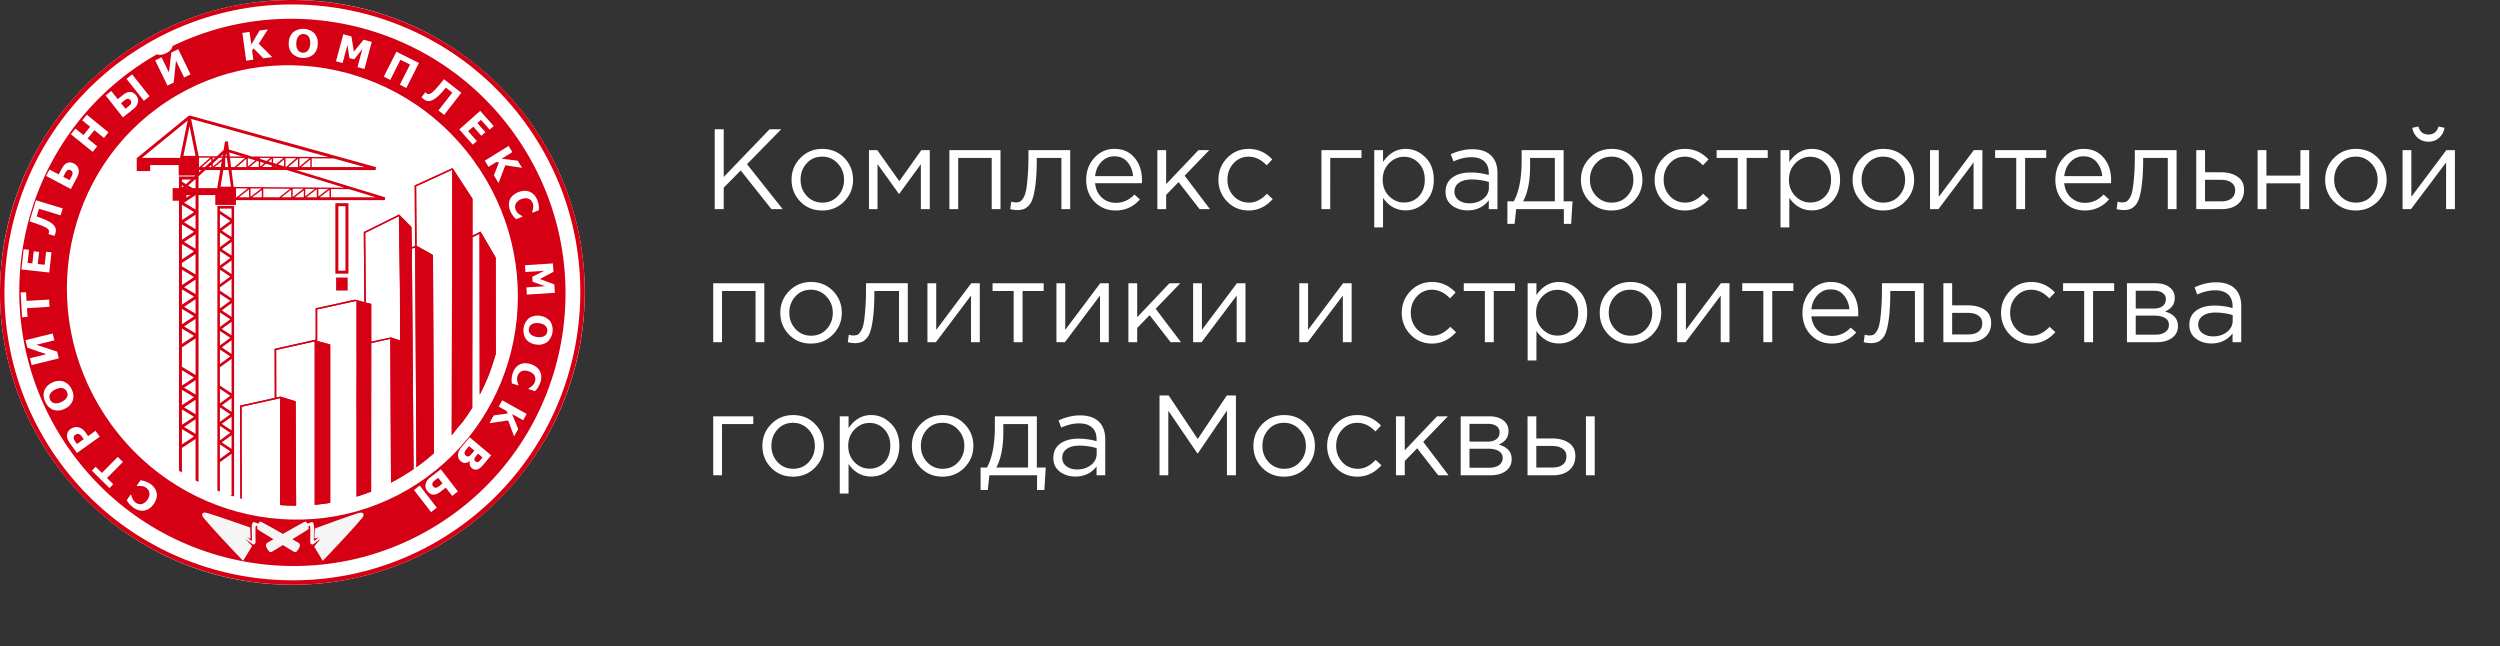
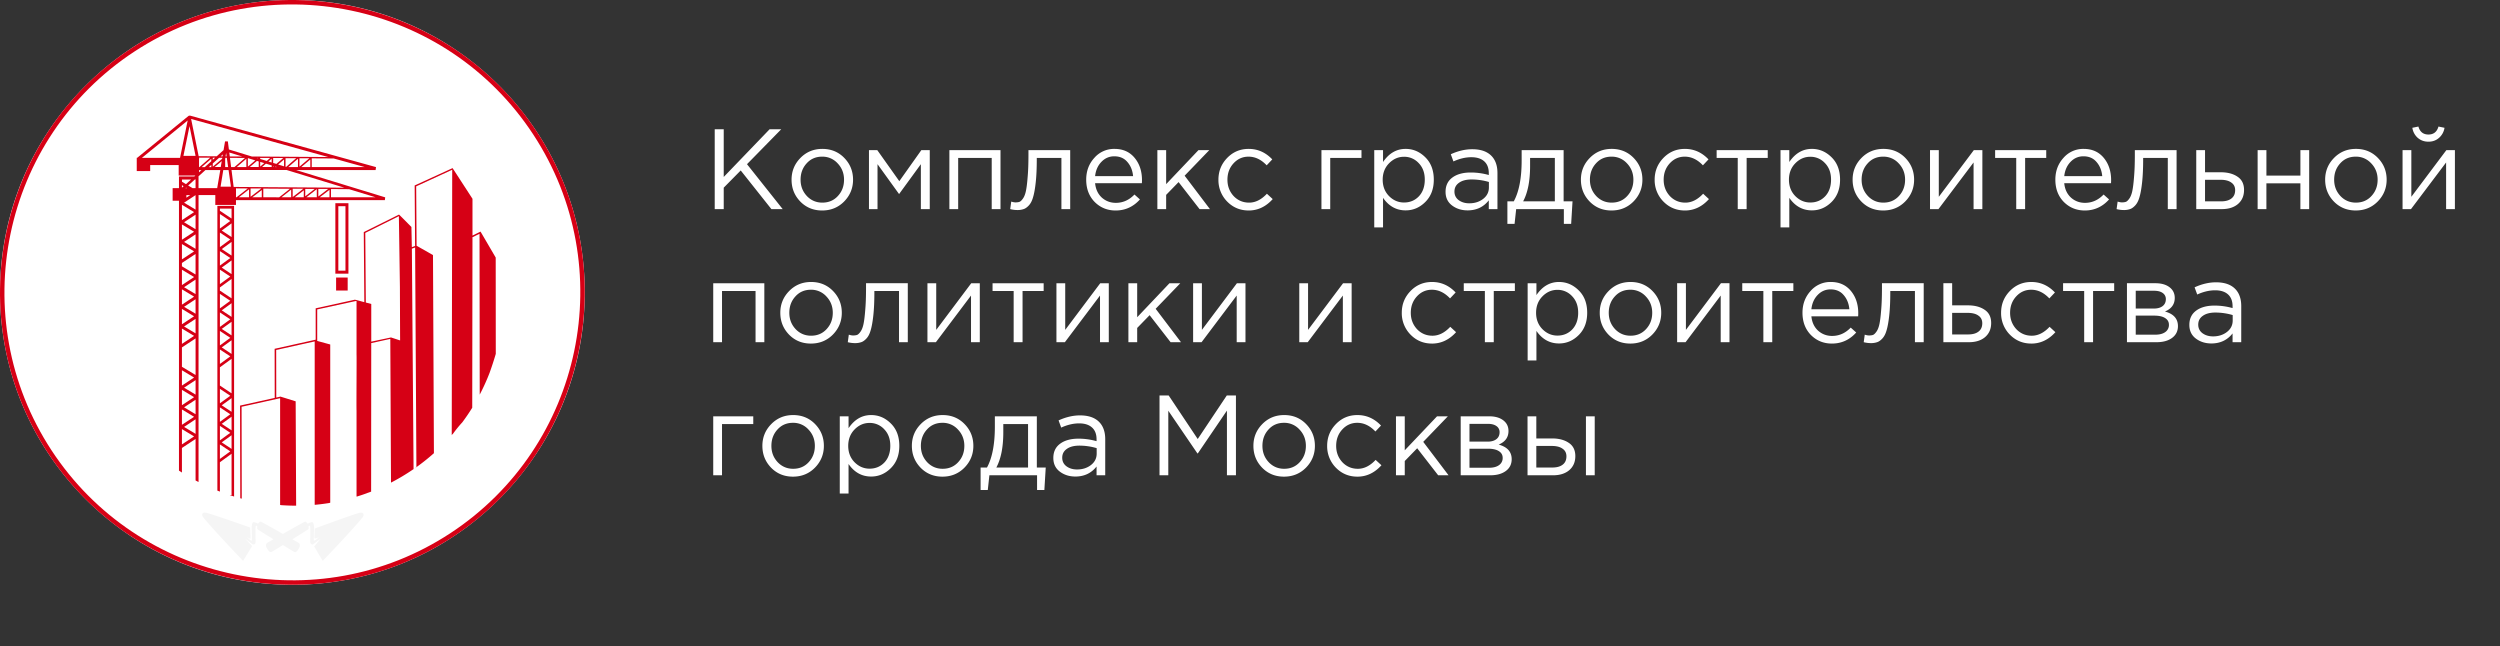
<svg xmlns="http://www.w3.org/2000/svg" width="263" height="68" fill="none">
  <rect width="100%" height="100%" fill="#333333" stroke="none" />
  <path d="M75.188 22v-8.4h.948v5.016L80.96 13.6h1.224l-3.6 3.672L82.34 22h-1.188l-3.228-4.068-1.788 1.812V22h-.948zm13.617-.804c-.624.632-1.396.948-2.316.948-.92 0-1.688-.316-2.304-.948-.608-.632-.912-1.396-.912-2.292 0-.888.308-1.648.924-2.28.624-.64 1.396-.96 2.316-.96.92 0 1.688.316 2.304.948.616.632.924 1.396.924 2.292 0 .888-.312 1.652-.936 2.292zm-2.292.12c.664 0 1.208-.232 1.632-.696.432-.464.648-1.036.648-1.716 0-.672-.224-1.244-.672-1.716a2.142 2.142 0 00-1.632-.708c-.664 0-1.208.236-1.632.708-.424.464-.636 1.036-.636 1.716 0 .672.22 1.244.66 1.716.44.464.984.696 1.632.696zm4.902.684v-6.204h.876l2.316 3.264 2.316-3.264h.888V22h-.936v-4.728l-2.292 3.144-2.268-3.144V22h-.9zm8.46 0v-6.204h5.377V22h-.924v-5.388H100.8V22h-.924zm7.142.096c-.24 0-.488-.032-.744-.096l.108-.792c.184.056.332.084.444.084.176 0 .32-.02.432-.06.112-.048.232-.164.36-.348.136-.192.24-.46.312-.804.072-.344.132-.832.18-1.464.056-.632.084-1.4.084-2.304v-.516h4.392V22h-.924v-5.388h-2.592v.144c0 .944-.036 1.748-.108 2.412-.072.664-.164 1.184-.276 1.56-.104.376-.252.668-.444.876-.192.208-.38.34-.564.396a1.95 1.95 0 01-.66.096zm10.348.048c-.872 0-1.608-.3-2.208-.9-.592-.608-.888-1.388-.888-2.34 0-.904.284-1.668.852-2.292a2.738 2.738 0 012.124-.948c.888 0 1.592.312 2.112.936.52.624.78 1.408.78 2.352 0 .12-.004.228-.012.324h-4.92c.064.632.3 1.136.708 1.512.416.368.908.552 1.476.552.744 0 1.396-.292 1.956-.876l.576.516c-.696.776-1.548 1.164-2.556 1.164zm-2.16-3.612h3.996c-.056-.6-.256-1.096-.6-1.488-.336-.4-.796-.6-1.38-.6-.528 0-.98.196-1.356.588-.376.392-.596.892-.66 1.5zm6.55 3.468v-6.204h.924v3.576l3.396-3.576h1.14l-2.592 2.688L127.287 22h-1.092l-2.208-2.844-1.308 1.344V22h-.924zm9.604.144c-.896 0-1.652-.316-2.268-.948a3.212 3.212 0 01-.912-2.292c0-.888.304-1.648.912-2.28.616-.64 1.372-.96 2.268-.96.96 0 1.788.368 2.484 1.104l-.588.624c-.576-.608-1.212-.912-1.908-.912-.624 0-1.152.236-1.584.708-.424.464-.636 1.036-.636 1.716 0 .672.216 1.244.648 1.716.44.464.984.696 1.632.696.664 0 1.288-.312 1.872-.936l.612.564c-.72.8-1.564 1.2-2.532 1.2zm7.657-.144v-6.204h4.212v.816h-3.288V22h-.924zm5.555 1.92v-8.124h.924v1.248c.624-.92 1.416-1.38 2.376-1.38.792 0 1.484.296 2.076.888.592.584.888 1.368.888 2.352 0 .968-.296 1.748-.888 2.34-.592.592-1.284.888-2.076.888-.976 0-1.768-.44-2.376-1.32v3.108h-.924zm3.132-2.616c.624 0 1.144-.216 1.56-.648.416-.44.624-1.028.624-1.764 0-.712-.212-1.288-.636-1.728a2.051 2.051 0 00-1.548-.672c-.6 0-1.124.228-1.572.684-.448.456-.672 1.032-.672 1.728s.224 1.272.672 1.728c.448.448.972.672 1.572.672zm6.685.828c-.632 0-1.176-.172-1.632-.516-.456-.344-.684-.824-.684-1.44 0-.648.24-1.148.72-1.5.48-.352 1.124-.528 1.932-.528.64 0 1.272.088 1.896.264v-.192c0-.544-.16-.96-.48-1.248-.32-.288-.772-.432-1.356-.432-.608 0-1.236.148-1.884.444l-.276-.756c.768-.352 1.52-.528 2.256-.528.88 0 1.548.228 2.004.684.432.432.648 1.04.648 1.824V22h-.912v-.924c-.552.704-1.296 1.056-2.232 1.056zm.18-.744c.576 0 1.064-.156 1.464-.468.4-.312.6-.712.6-1.2v-.576a6.492 6.492 0 00-1.812-.264c-.568 0-1.012.116-1.332.348-.32.224-.48.532-.48.924 0 .376.148.676.444.9.304.224.676.336 1.116.336zm4.009 2.16v-2.364h.672c.552-1.016.828-2.452.828-4.308v-1.08h4.416v5.388h.936l-.144 2.364h-.768V22h-5.016l-.168 1.548h-.756zm1.656-2.364h3.336v-4.572h-2.604v.864c0 1.56-.244 2.796-.732 3.708zm11.611.012c-.624.632-1.396.948-2.316.948-.92 0-1.688-.316-2.304-.948-.608-.632-.912-1.396-.912-2.292 0-.888.308-1.648.924-2.28.624-.64 1.396-.96 2.316-.96.92 0 1.688.316 2.304.948.616.632.924 1.396.924 2.292 0 .888-.312 1.652-.936 2.292zm-2.292.12c.664 0 1.208-.232 1.632-.696.432-.464.648-1.036.648-1.716 0-.672-.224-1.244-.672-1.716a2.142 2.142 0 00-1.632-.708c-.664 0-1.208.236-1.632.708-.424.464-.636 1.036-.636 1.716 0 .672.22 1.244.66 1.716.44.464.984.696 1.632.696zm7.698.828c-.896 0-1.652-.316-2.268-.948a3.212 3.212 0 01-.912-2.292c0-.888.304-1.648.912-2.28.616-.64 1.372-.96 2.268-.96.96 0 1.788.368 2.484 1.104l-.588.624c-.576-.608-1.212-.912-1.908-.912-.624 0-1.152.236-1.584.708-.424.464-.636 1.036-.636 1.716 0 .672.216 1.244.648 1.716.44.464.984.696 1.632.696.664 0 1.288-.312 1.872-.936l.612.564c-.72.8-1.564 1.2-2.532 1.2zm5.559-.144v-5.388h-2.22v-.816h5.376v.816h-2.22V22h-.936zm4.5 1.92v-8.124h.924v1.248c.624-.92 1.416-1.38 2.376-1.38.792 0 1.484.296 2.076.888.592.584.888 1.368.888 2.352 0 .968-.296 1.748-.888 2.34-.592.592-1.284.888-2.076.888-.976 0-1.768-.44-2.376-1.32v3.108h-.924zm3.132-2.616c.624 0 1.144-.216 1.56-.648.416-.44.624-1.028.624-1.764 0-.712-.212-1.288-.636-1.728a2.051 2.051 0 00-1.548-.672c-.6 0-1.124.228-1.572.684-.448.456-.672 1.032-.672 1.728s.224 1.272.672 1.728c.448.448.972.672 1.572.672zm9.985-.108c-.624.632-1.396.948-2.316.948-.92 0-1.688-.316-2.304-.948-.608-.632-.912-1.396-.912-2.292 0-.888.308-1.648.924-2.28.624-.64 1.396-.96 2.316-.96.92 0 1.688.316 2.304.948.616.632.924 1.396.924 2.292 0 .888-.312 1.652-.936 2.292zm-2.292.12c.664 0 1.208-.232 1.632-.696.432-.464.648-1.036.648-1.716 0-.672-.224-1.244-.672-1.716a2.142 2.142 0 00-1.632-.708c-.664 0-1.208.236-1.632.708-.424.464-.636 1.036-.636 1.716 0 .672.22 1.244.66 1.716.44.464.984.696 1.632.696zm4.902.684v-6.204h.924v4.908l3.684-4.908h.9V22h-.924v-4.908L203.924 22h-.888zm9.07 0v-5.388h-2.22v-.816h5.376v.816h-2.22V22h-.936zm7.212.144c-.872 0-1.608-.3-2.208-.9-.592-.608-.888-1.388-.888-2.34 0-.904.284-1.668.852-2.292a2.738 2.738 0 012.124-.948c.888 0 1.592.312 2.112.936.52.624.78 1.408.78 2.352 0 .12-.004.228-.012.324h-4.92c.064.632.3 1.136.708 1.512.416.368.908.552 1.476.552.744 0 1.396-.292 1.956-.876l.576.516c-.696.776-1.548 1.164-2.556 1.164zm-2.16-3.612h3.996c-.056-.6-.256-1.096-.6-1.488-.336-.4-.796-.6-1.38-.6-.528 0-.98.196-1.356.588-.376.392-.596.892-.66 1.5zm6.25 3.564c-.24 0-.488-.032-.744-.096l.108-.792c.184.056.332.084.444.084.176 0 .32-.02.432-.06.112-.048.232-.164.36-.348.136-.192.24-.46.312-.804.072-.344.132-.832.18-1.464.056-.632.084-1.4.084-2.304v-.516h4.392V22h-.924v-5.388h-2.592v.144c0 .944-.036 1.748-.108 2.412-.072.664-.164 1.184-.276 1.56-.104.376-.252.668-.444.876-.192.208-.38.34-.564.396a1.95 1.95 0 01-.66.096zm7.636-.096v-6.204h.924v2.328h1.656c.72 0 1.308.156 1.764.468.456.304.684.768.684 1.392 0 .616-.212 1.108-.636 1.476-.424.36-.992.54-1.704.54h-2.688zm.924-.816h1.68c.472 0 .836-.1 1.092-.3.264-.2.396-.492.396-.876 0-.352-.136-.62-.408-.804-.264-.192-.636-.288-1.116-.288h-1.644v2.268zm5.533.816v-6.204h.924v2.676h3.576v-2.676h.924V22h-.924v-2.712h-3.576V22h-.924zm12.636-.804c-.624.632-1.396.948-2.316.948-.92 0-1.688-.316-2.304-.948-.608-.632-.912-1.396-.912-2.292 0-.888.308-1.648.924-2.28.624-.64 1.396-.96 2.316-.96.92 0 1.688.316 2.304.948.616.632.924 1.396.924 2.292 0 .888-.312 1.652-.936 2.292zm-2.292.12c.664 0 1.208-.232 1.632-.696.432-.464.648-1.036.648-1.716 0-.672-.224-1.244-.672-1.716a2.142 2.142 0 00-1.632-.708c-.664 0-1.208.236-1.632.708-.424.464-.636 1.036-.636 1.716 0 .672.22 1.244.66 1.716.44.464.984.696 1.632.696zm4.902.684v-6.204h.924v4.908l3.684-4.908h.9V22h-.924v-4.908L253.635 22h-.888zm3.84-7.5c-.304.272-.676.408-1.116.408-.44 0-.816-.136-1.128-.408a1.758 1.758 0 01-.564-1.056l.636-.132c.16.56.512.84 1.056.84s.896-.28 1.056-.84l.636.132a1.732 1.732 0 01-.576 1.056zM75.032 36v-6.204h5.376V36h-.924v-5.388h-3.528V36h-.924zm12.59-.804c-.625.632-1.397.948-2.317.948-.92 0-1.688-.316-2.304-.948-.608-.632-.912-1.396-.912-2.292 0-.888.308-1.648.924-2.28.624-.64 1.396-.96 2.316-.96.92 0 1.688.316 2.304.948.616.632.924 1.396.924 2.292 0 .888-.312 1.652-.936 2.292zm-2.293.12c.664 0 1.208-.232 1.632-.696.432-.464.648-1.036.648-1.716 0-.672-.224-1.244-.672-1.716a2.142 2.142 0 00-1.632-.708c-.664 0-1.208.236-1.632.708-.424.464-.636 1.036-.636 1.716 0 .672.22 1.244.66 1.716.44.464.984.696 1.632.696zm4.602.78c-.24 0-.488-.032-.744-.096l.108-.792c.184.056.332.084.444.084.176 0 .32-.02.432-.06.112-.048.232-.164.36-.348.136-.192.24-.46.312-.804.072-.344.132-.832.18-1.464.056-.632.084-1.4.084-2.304v-.516H95.5V36h-.924v-5.388h-2.592v.144c0 .944-.036 1.748-.108 2.412-.072.664-.164 1.184-.276 1.56-.104.376-.252.668-.444.876-.192.208-.38.34-.564.396a1.95 1.95 0 01-.66.096zM97.567 36v-6.204h.924v4.908l3.684-4.908h.9V36h-.924v-4.908L98.455 36h-.888zm9.07 0v-5.388h-2.22v-.816h5.376v.816h-2.22V36h-.936zm4.5 0v-6.204h.924v4.908l3.684-4.908h.9V36h-.924v-4.908L112.025 36h-.888zm7.571 0v-6.204h.924v3.576l3.396-3.576h1.14l-2.592 2.688L124.24 36h-1.092l-2.208-2.844-1.308 1.344V36h-.924zm6.808 0v-6.204h.924v4.908l3.684-4.908h.9V36h-.924v-4.908L126.404 36h-.888zm11.168 0v-6.204h.924v4.908l3.684-4.908h.9V36h-.924v-4.908L137.572 36h-.888zm13.964.144c-.896 0-1.652-.316-2.268-.948a3.212 3.212 0 01-.912-2.292c0-.888.304-1.648.912-2.28.616-.64 1.372-.96 2.268-.96.96 0 1.788.368 2.484 1.104l-.588.624c-.576-.608-1.212-.912-1.908-.912-.624 0-1.152.236-1.584.708-.424.464-.636 1.036-.636 1.716 0 .672.216 1.244.648 1.716.44.464.984.696 1.632.696.664 0 1.288-.312 1.872-.936l.612.564c-.72.8-1.564 1.2-2.532 1.2zm5.56-.144v-5.388h-2.22v-.816h5.376v.816h-2.22V36h-.936zm4.5 1.92v-8.124h.924v1.248c.624-.92 1.416-1.38 2.376-1.38.792 0 1.484.296 2.076.888.592.584.888 1.368.888 2.352 0 .968-.296 1.748-.888 2.34-.592.592-1.284.888-2.076.888-.976 0-1.768-.44-2.376-1.32v3.108h-.924zm3.132-2.616c.624 0 1.144-.216 1.56-.648.416-.44.624-1.028.624-1.764 0-.712-.212-1.288-.636-1.728a2.051 2.051 0 00-1.548-.672c-.6 0-1.124.228-1.572.684-.448.456-.672 1.032-.672 1.728s.224 1.272.672 1.728c.448.448.972.672 1.572.672zm9.985-.108c-.624.632-1.396.948-2.316.948-.92 0-1.688-.316-2.304-.948-.608-.632-.912-1.396-.912-2.292 0-.888.308-1.648.924-2.28.624-.64 1.396-.96 2.316-.96.92 0 1.688.316 2.304.948.616.632.924 1.396.924 2.292 0 .888-.312 1.652-.936 2.292zm-2.292.12c.664 0 1.208-.232 1.632-.696.432-.464.648-1.036.648-1.716 0-.672-.224-1.244-.672-1.716a2.142 2.142 0 00-1.632-.708c-.664 0-1.208.236-1.632.708-.424.464-.636 1.036-.636 1.716 0 .672.22 1.244.66 1.716.44.464.984.696 1.632.696zm4.901.684v-6.204h.924v4.908l3.684-4.908h.9V36h-.924v-4.908L177.322 36h-.888zm9.071 0v-5.388h-2.22v-.816h5.376v.816h-2.22V36h-.936zm7.212.144c-.872 0-1.608-.3-2.208-.9-.592-.608-.888-1.388-.888-2.34 0-.904.284-1.668.852-2.292a2.738 2.738 0 012.124-.948c.888 0 1.592.312 2.112.936.52.624.78 1.408.78 2.352 0 .12-.004.228-.012.324h-4.92c.064.632.3 1.136.708 1.512.416.368.908.552 1.476.552.744 0 1.396-.292 1.956-.876l.576.516c-.696.776-1.548 1.164-2.556 1.164zm-2.16-3.612h3.996c-.056-.6-.256-1.096-.6-1.488-.336-.4-.796-.6-1.38-.6-.528 0-.98.196-1.356.588-.376.392-.596.892-.66 1.5zm6.249 3.564c-.24 0-.488-.032-.744-.096l.108-.792c.184.056.332.084.444.084.176 0 .32-.02.432-.06.112-.048.232-.164.36-.348.136-.192.24-.46.312-.804.072-.344.132-.832.18-1.464.056-.632.084-1.4.084-2.304v-.516h4.392V36h-.924v-5.388h-2.592v.144c0 .944-.036 1.748-.108 2.412-.072.664-.164 1.184-.276 1.56-.104.376-.252.668-.444.876-.192.208-.38.34-.564.396a1.95 1.95 0 01-.66.096zm7.636-.096v-6.204h.924v2.328h1.656c.72 0 1.308.156 1.764.468.456.304.684.768.684 1.392 0 .616-.212 1.108-.636 1.476-.424.36-.992.54-1.704.54h-2.688zm.924-.816h1.68c.472 0 .836-.1 1.092-.3.264-.2.396-.492.396-.876 0-.352-.136-.62-.408-.804-.264-.192-.636-.288-1.116-.288h-1.644v2.268zm8.329.96c-.896 0-1.652-.316-2.268-.948a3.212 3.212 0 01-.912-2.292c0-.888.304-1.648.912-2.28.616-.64 1.372-.96 2.268-.96.96 0 1.788.368 2.484 1.104l-.588.624c-.576-.608-1.212-.912-1.908-.912-.624 0-1.152.236-1.584.708-.424.464-.636 1.036-.636 1.716 0 .672.216 1.244.648 1.716.44.464.984.696 1.632.696.664 0 1.288-.312 1.872-.936l.612.564c-.72.8-1.564 1.2-2.532 1.2zm5.56-.144v-5.388h-2.22v-.816h5.376v.816h-2.22V36h-.936zm4.5 0v-6.204h3c.616 0 1.108.14 1.476.42.368.28.552.656.552 1.128 0 .664-.344 1.14-1.032 1.428.912.248 1.368.76 1.368 1.536 0 .52-.204.932-.612 1.236-.408.304-.956.456-1.644.456h-3.108zm.924-.792h2.064c.44 0 .788-.092 1.044-.276a.893.893 0 00.384-.768c0-.304-.136-.54-.408-.708-.264-.168-.644-.252-1.14-.252h-1.944v2.004zm0-2.748h1.908c.384 0 .688-.084.912-.252.232-.176.348-.424.348-.744a.753.753 0 00-.324-.636c-.216-.16-.52-.24-.912-.24h-1.932v1.872zm7.955 3.672c-.632 0-1.176-.172-1.632-.516-.456-.344-.684-.824-.684-1.44 0-.648.24-1.148.72-1.5.48-.352 1.124-.528 1.932-.528.64 0 1.272.088 1.896.264v-.192c0-.544-.16-.96-.48-1.248-.32-.288-.772-.432-1.356-.432-.608 0-1.236.148-1.884.444l-.276-.756c.768-.352 1.52-.528 2.256-.528.88 0 1.548.228 2.004.684.432.432.648 1.04.648 1.824V36h-.912v-.924c-.552.704-1.296 1.056-2.232 1.056zm.18-.744c.576 0 1.064-.156 1.464-.468.4-.312.6-.712.6-1.2v-.576a6.492 6.492 0 00-1.812-.264c-.568 0-1.012.116-1.332.348-.32.224-.48.532-.48.924 0 .376.148.676.444.9.304.224.676.336 1.116.336zM75.032 50v-6.204h4.212v.816h-3.288V50h-.924zm10.703-.804c-.624.632-1.396.948-2.316.948-.92 0-1.688-.316-2.304-.948-.608-.632-.912-1.396-.912-2.292 0-.888.308-1.648.924-2.28.624-.64 1.396-.96 2.316-.96.92 0 1.688.316 2.304.948.616.632.924 1.396.924 2.292 0 .888-.312 1.652-.936 2.292zm-2.292.12c.664 0 1.208-.232 1.632-.696.432-.464.648-1.036.648-1.716 0-.672-.224-1.244-.672-1.716a2.142 2.142 0 00-1.632-.708c-.664 0-1.208.236-1.632.708-.424.464-.636 1.036-.636 1.716 0 .672.22 1.244.66 1.716.44.464.984.696 1.632.696zm4.901 2.604v-8.124h.925v1.248c.623-.92 1.415-1.38 2.375-1.38.792 0 1.484.296 2.076.888.593.584.889 1.368.889 2.352 0 .968-.296 1.748-.888 2.34-.593.592-1.285.888-2.077.888-.976 0-1.768-.44-2.376-1.32v3.108h-.924zm3.133-2.616c.623 0 1.144-.216 1.56-.648.415-.44.623-1.028.623-1.764 0-.712-.212-1.288-.635-1.728a2.051 2.051 0 00-1.549-.672c-.6 0-1.123.228-1.572.684-.447.456-.671 1.032-.671 1.728s.224 1.272.671 1.728c.449.448.972.672 1.573.672zm9.984-.108c-.624.632-1.396.948-2.316.948-.92 0-1.688-.316-2.304-.948-.608-.632-.912-1.396-.912-2.292 0-.888.308-1.648.924-2.28.624-.64 1.396-.96 2.316-.96.92 0 1.688.316 2.304.948.616.632.924 1.396.924 2.292 0 .888-.312 1.652-.936 2.292zm-2.292.12c.664 0 1.208-.232 1.632-.696.432-.464.648-1.036.648-1.716 0-.672-.224-1.244-.672-1.716a2.141 2.141 0 00-1.632-.708c-.664 0-1.208.236-1.632.708-.424.464-.636 1.036-.636 1.716 0 .672.22 1.244.66 1.716.44.464.984.696 1.632.696zm3.99 2.232v-2.364h.672c.552-1.016.828-2.452.828-4.308v-1.08h4.416v5.388h.936l-.144 2.364h-.768V50h-5.016l-.168 1.548h-.756zm1.656-2.364h3.336v-4.572h-2.604v.864c0 1.56-.244 2.796-.732 3.708zm8.311.948c-.632 0-1.176-.172-1.632-.516-.456-.344-.684-.824-.684-1.44 0-.648.24-1.148.72-1.5.48-.352 1.124-.528 1.932-.528.64 0 1.272.088 1.896.264v-.192c0-.544-.16-.96-.48-1.248-.32-.288-.772-.432-1.356-.432-.608 0-1.236.148-1.884.444l-.276-.756c.768-.352 1.52-.528 2.256-.528.88 0 1.548.228 2.004.684.432.432.648 1.04.648 1.824V50h-.912v-.924c-.552.704-1.296 1.056-2.232 1.056zm.18-.744c.576 0 1.064-.156 1.464-.468.4-.312.6-.712.6-1.2v-.576a6.492 6.492 0 00-1.812-.264c-.568 0-1.012.116-1.332.348-.32.224-.48.532-.48.924 0 .376.148.676.444.9.304.224.676.336 1.116.336zm8.675.612v-8.4h.96l3.06 4.584 3.06-4.584h.96V50h-.948v-6.804l-3.06 4.5h-.048l-3.06-4.488V50h-.924zm15.41-.804c-.624.632-1.396.948-2.316.948-.92 0-1.688-.316-2.304-.948-.608-.632-.912-1.396-.912-2.292 0-.888.308-1.648.924-2.28.624-.64 1.396-.96 2.316-.96.92 0 1.688.316 2.304.948.616.632.924 1.396.924 2.292 0 .888-.312 1.652-.936 2.292zm-2.292.12c.664 0 1.208-.232 1.632-.696.432-.464.648-1.036.648-1.716 0-.672-.224-1.244-.672-1.716a2.142 2.142 0 00-1.632-.708c-.664 0-1.208.236-1.632.708-.424.464-.636 1.036-.636 1.716 0 .672.22 1.244.66 1.716.44.464.984.696 1.632.696zm7.698.828c-.896 0-1.652-.316-2.268-.948a3.212 3.212 0 01-.912-2.292c0-.888.304-1.648.912-2.28.616-.64 1.372-.96 2.268-.96.96 0 1.788.368 2.484 1.104l-.588.624c-.576-.608-1.212-.912-1.908-.912-.624 0-1.152.236-1.584.708-.424.464-.636 1.036-.636 1.716 0 .672.216 1.244.648 1.716.44.464.984.696 1.632.696.664 0 1.288-.312 1.872-.936l.612.564c-.72.8-1.564 1.2-2.532 1.2zm4.059-.144v-6.204h.924v3.576l3.396-3.576h1.14l-2.592 2.688L152.388 50h-1.092l-2.208-2.844-1.308 1.344V50h-.924zm6.809 0v-6.204h3c.616 0 1.108.14 1.476.42.368.28.552.656.552 1.128 0 .664-.344 1.14-1.032 1.428.912.248 1.368.76 1.368 1.536 0 .52-.204.932-.612 1.236-.408.304-.956.456-1.644.456h-3.108zm.924-.792h2.064c.44 0 .788-.092 1.044-.276a.893.893 0 00.384-.768c0-.304-.136-.54-.408-.708-.264-.168-.644-.252-1.14-.252h-1.944v2.004zm0-2.748h1.908c.384 0 .688-.084.912-.252.232-.176.348-.424.348-.744a.753.753 0 00-.324-.636c-.216-.16-.52-.24-.912-.24h-1.932v1.872zm6.107 3.54v-6.204h.924v2.328h1.656c.72 0 1.308.156 1.764.468.456.304.684.768.684 1.392 0 .616-.212 1.108-.636 1.476-.424.36-.992.54-1.704.54h-2.688zm.924-.816h1.68c.472 0 .836-.1 1.092-.3.264-.2.396-.492.396-.876 0-.352-.136-.62-.408-.804-.264-.192-.636-.288-1.116-.288h-1.644v2.268zm5.22.816v-6.204h.924V50h-.924zM30.76 61.518c16.987 0 30.758-13.771 30.758-30.759S47.747 0 30.76 0 0 13.771 0 30.76c0 16.987 13.771 30.758 30.76 30.758z" fill="#fff" />
  <path d="M47.626 56.491c-14.183 9.3-33.3 5.323-42.6-8.865-9.3-14.188-5.323-33.3 8.866-42.6 14.188-9.3 33.3-5.323 42.6 8.866 9.3 14.188 5.322 33.3-8.866 42.6zM14.149 5.417C.174 14.576-3.741 33.396 5.417 47.37c9.159 13.973 27.979 17.891 41.952 8.728 13.973-9.163 17.891-27.979 8.728-41.952C46.934.173 28.122-3.74 14.149 5.417z" fill="#D60015" />
-   <path d="M14.962 6.654C1.714 15.342-1.963 33.177 6.764 46.489c8.727 13.312 26.54 17.064 39.795 8.374 13.254-8.689 16.924-26.523 8.198-39.835C46.03 1.716 28.21-2.026 14.962 6.654zm28.975 44.21c-10.893 7.14-25.624 3.926-32.9-7.17-7.278-11.095-4.35-25.893 6.545-33.031 10.895-7.139 25.624-3.926 32.901 7.177 7.277 11.104 4.347 25.885-6.546 33.024z" fill="#D60015" />
  <path d="M15.806 50.898c.171.115.322.26.444.425a1.276 1.276 0 01.212 1.082 1.817 1.817 0 01-.287.608c-.12.182-.272.34-.448.468a1.287 1.287 0 01-1.094.204 1.785 1.785 0 01-.574-.267 2.51 2.51 0 01-.461-.411 2.196 2.196 0 01-.264-.387l.407-.586.073.05.05.171c.024.074.053.146.086.216.037.077.081.152.132.22a.909.909 0 00.48.324.755.755 0 00.312.017.833.833 0 00.326-.137c.123-.09.228-.202.312-.33.093-.126.16-.27.197-.423a.8.8 0 000-.354.732.732 0 00-.134-.28.956.956 0 00-.464-.33 1.196 1.196 0 00-.27-.05 1.69 1.69 0 00-.218 0c-.07 0-.13 0-.176.013l-.065-.045.4-.58.228.045c.074.015.147.035.218.06.095.032.18.067.259.102.11.05.218.108.32.175zm-5.74-1.792l.656.648 1.67-1.691.543.536-1.677 1.691.658.649-.4.406-1.857-1.834.407-.405zm-2.633-3.979c.108-.077.228-.134.356-.169a.855.855 0 01.374-.023c.157.026.309.083.444.168.153.103.284.235.386.389l.276.386.78-.558.444.623-2.397 1.715-.731-1.02a1.994 1.994 0 01-.237-.417 1.16 1.16 0 01-.081-.363.795.795 0 01.084-.396.947.947 0 01.302-.335zm.468.631a.341.341 0 00-.134.18.359.359 0 00-.011.2c.018.078.05.152.092.22.042.062.098.145.171.248l.077.107.717-.512-.128-.178a1.685 1.685 0 00-.206-.248.447.447 0 00-.2-.117.373.373 0 00-.185 0 .596.596 0 00-.189.1h-.004zM5.51 40.245a1.528 1.528 0 011.184-.107 1.492 1.492 0 01.85.84 1.485 1.485 0 01.098 1.187 1.533 1.533 0 01-.842.842 1.533 1.533 0 01-1.189.107 1.496 1.496 0 01-.845-.838 1.492 1.492 0 01-.1-1.188 1.528 1.528 0 01.844-.843zm1.103.6a.878.878 0 00-.357-.015 1.51 1.51 0 00-.413.134 1.43 1.43 0 00-.383.246.88.88 0 00-.204.273.585.585 0 00-.056.285.718.718 0 00.067.271.74.74 0 00.156.226c.073.065.16.113.254.14.112.031.23.037.346.019a1.51 1.51 0 00.436-.136 1.46 1.46 0 00.38-.244.917.917 0 00.212-.273.623.623 0 00.058-.284.75.75 0 00-.238-.506.623.623 0 00-.258-.136zm-1.067-5.764l.177.722-1.903.468 2.193.724.173.707-2.86.704-.177-.722 1.723-.423-1.996-.685-.195-.788 2.865-.706zM2.74 30.733l.055.921 2.372-.139.045.76-2.372.141.053.921-.569.035-.156-2.606.572-.033zm2.676-4.188L5.18 28.67l-2.928-.325.238-2.126.566.062-.156 1.373.505.056.142-1.273.567.062-.143 1.274.725.08.156-1.37.565.063zm1.182-4.623l-.221.73-2.275-.691-.244.809.287.104.274.102c.213.077.421.168.623.27.138.07.27.152.395.244.087.065.166.139.237.221.051.061.095.128.132.198a.718.718 0 01.072.275.856.856 0 01-.038.311c-.018.063-.04.128-.067.194l-.05.127-.623-.191v-.027c0-.01.01-.023.016-.037a.74.74 0 00.053-.206.248.248 0 00-.02-.106.74.74 0 00-.342-.321 6.188 6.188 0 00-.748-.312c-.13-.046-.27-.096-.423-.156l-.528-.173.675-2.22 2.815.855zm1.2-4.707c.122.062.228.15.312.259a.78.78 0 01.156.338c.03.14.03.285 0 .425a1.723 1.723 0 01-.173.445l-.64 1.206-2.602-1.38.357-.673.969.513.288-.542a2.29 2.29 0 01.276-.426.86.86 0 01.312-.232.677.677 0 01.368-.056c.132.018.26.06.377.123zm-.35.71a.59.59 0 00-.129-.052.255.255 0 00-.14 0 .35.35 0 00-.143.089.832.832 0 00-.156.213l-.224.426.662.35.226-.425a.736.736 0 00.076-.214.335.335 0 00-.171-.388zm3.969-4.005l-.482.592-1.008-.818-.71.876 1.005.816-.468.593-2.296-1.855.48-.592.837.68.71-.877-.838-.678.484-.594 2.286 1.857zm2.91-3.88c.087.105.15.228.182.36a.81.81 0 010 .372c-.03.14-.089.273-.171.391-.098.126-.212.24-.338.337l-1.07.846-1.822-2.308.597-.468.683.86.483-.388a2.41 2.41 0 01.424-.279.865.865 0 01.374-.087.68.68 0 01.36.097c.116.069.217.16.298.266zm-.603.506a.6.6 0 00-.1-.1.276.276 0 00-.13-.051.388.388 0 00-.166.025.805.805 0 00-.223.135l-.377.3.467.587.378-.3a.78.78 0 00.155-.155.424.424 0 00.07-.156.332.332 0 000-.14.372.372 0 00-.074-.145zm2.01-.415l-.598.468-1.83-2.304.599-.467 1.83 2.303zm2.343-5.708a.687.687 0 010 .642c-.14.24-.357.427-.614.532a1.27 1.27 0 01-.797.156.69.69 0 01-.505-.398l.607-.293a.468.468 0 00.213.237.53.53 0 00.549-.268.468.468 0 00-.053-.312l.6-.296zm1.964 3.403l-.669.324-.855-1.76-.248 2.3-.653.313-1.29-2.65.67-.326.779 1.598.25-2.097.732-.355 1.284 2.653zm8.596-1.819l-.935.127-1.035-1.05-.146.24.13.953-.755.105-.4-2.92.757-.103.187 1.317.865-1.465.876-.12-.96 1.507 1.416 1.41zm4.787-1.351a1.531 1.531 0 01-.468 1.09 1.714 1.714 0 01-2.235-.13 1.533 1.533 0 01-.34-1.14 1.533 1.533 0 01.468-1.092 1.714 1.714 0 012.232.131 1.523 1.523 0 01.343 1.14zm-1.052.686a.866.866 0 00.182-.312c.047-.138.073-.282.08-.427.012-.152 0-.305-.036-.454a.882.882 0 00-.143-.311.602.602 0 00-.223-.186.74.74 0 00-.547-.034.65.65 0 00-.245.156.817.817 0 00-.18.294 1.452 1.452 0 00-.088.452c-.012.151 0 .303.034.45a.852.852 0 00.142.312.61.61 0 00.221.186.71.71 0 00.278.072.69.69 0 00.282-.04.614.614 0 00.243-.158zm5.969 1.915l-.732-.198.514-1.905-.863 1.091-.508-.138-.195-1.378-.516 1.905-.694-.189.769-2.843.855.23.258 1.601 1.025-1.254.856.23-.769 2.848zm4.404 2l-.682-.343 1.07-2.121-1.006-.508-1.069 2.122-.681-.342 1.326-2.631 2.368 1.192-1.326 2.63zm3.979 2.828l-.602-.467 1.462-1.87-.67-.527-.2.23-.193.222c-.149.17-.307.33-.475.481a2.885 2.885 0 01-.37.28c-.091.059-.19.106-.291.141a.985.985 0 01-.232.053.723.723 0 01-.283-.031.857.857 0 01-.275-.146 2.008 2.008 0 01-.156-.133 1.666 1.666 0 01-.102-.093l.406-.52.021.018.03.028.04.034c.044.035.09.065.14.09a.25.25 0 00.105.02.722.722 0 00.423-.205c.2-.182.388-.377.562-.583.09-.104.187-.218.29-.343.103-.125.22-.266.35-.429l1.83 1.427-1.81 2.323zm3.014 3.133l-1.422-1.599 2.203-1.957 1.421 1.599-.427.379-.916-1.032-.38.338.85.957-.425.379-.851-.957-.54.483.917 1.032-.43.378zm2.71 4.034l-.492-.798.538-1.372-.278-.035-.818.505-.4-.649 2.506-1.549.4.648-1.135.702 1.69.198.468.751-1.768-.267-.71 1.866zm1.224 2.925a1.82 1.82 0 01-.133-.603 1.246 1.246 0 01.424-1.017c.34-.29.765-.46 1.211-.481a1.306 1.306 0 011.024.438c.141.16.253.342.33.54a2.424 2.424 0 01.154.6c.008.084.012.17.01.255 0 .078 0 .148-.01.207l-.664.262-.033-.081a2.69 2.69 0 00.103-.396 1.4 1.4 0 00.01-.259.801.801 0 00-.059-.27.914.914 0 00-.156-.266.744.744 0 00-.254-.187.799.799 0 00-.346-.067 1.247 1.247 0 00-.445.097 1.207 1.207 0 00-.4.243.728.728 0 00-.245.603c.007.1.028.197.063.29a.94.94 0 00.14.24c.058.072.124.137.197.193a2.321 2.321 0 00.335.209l.028.075-.655.259-.165-.164a1.96 1.96 0 01-.304-.4 2.121 2.121 0 01-.16-.32zm1.755 8.816l-.05-.756 1.969-.13-1.314-.467-.035-.525 1.247-.624-1.968.13-.049-.717 2.94-.194.06.884-1.432.76 1.518.567.058.882-2.944.19zm.963 5.246a1.54 1.54 0 01-1.053-.556 1.714 1.714 0 01.311-2.217 1.752 1.752 0 012.221.312 1.714 1.714 0 01-.312 2.215 1.535 1.535 0 01-1.167.246zm-.592-1.105c.081.089.18.16.291.207.134.058.275.096.42.112.15.025.304.025.455 0a.849.849 0 00.32-.118.583.583 0 00.202-.207.727.727 0 00.078-.543.642.642 0 00-.136-.257.868.868 0 00-.28-.202 1.479 1.479 0 00-.44-.124 1.416 1.416 0 00-.452 0 .866.866 0 00-.321.116.623.623 0 00-.203.207.737.737 0 00-.076.555.6.6 0 00.142.254zM53.94 39.26a1.91 1.91 0 01.287-.546c.115-.15.26-.273.428-.361a1.28 1.28 0 01.554-.14c.225-.007.45.03.662.107.206.067.398.17.569.303a1.302 1.302 0 01.499.995c.005.213-.03.424-.1.624a2.397 2.397 0 01-.267.556c-.047.071-.1.139-.155.203l-.142.156-.677-.23.027-.082.156-.097a1.372 1.372 0 00.36-.33.908.908 0 00.178-.555.744.744 0 00-.294-.586 1.229 1.229 0 00-.403-.213 1.167 1.167 0 00-.468-.074.78.78 0 00-.34.094.712.712 0 00-.233.206.946.946 0 00-.188.537 1.488 1.488 0 00.084.485c.024.066.044.122.063.165l-.026.075-.668-.224a15.369 15.369 0 01-.02-.233 2.418 2.418 0 01.028-.503 2.15 2.15 0 01.086-.332zm-2.452 5.257l.457-.818 1.462-.197-.105-.26-.838-.468.37-.665 2.573 1.437-.371.665-1.166-.651.65 1.574-.437.77-.623-1.674-1.972.287zm-3.008 4.005a.803.803 0 01-.298-.673 1.1 1.1 0 01.104-.414c.081-.16.182-.308.3-.442l.83-.989L51.67 47.9l-.739.885a3.92 3.92 0 01-.355.385c-.086.077-.185.14-.291.184a.57.57 0 01-.337.045.656.656 0 01-.304-.147.645.645 0 01-.215-.33.746.746 0 01.01-.408l-.012-.01a.827.827 0 01-.476.198.655.655 0 01-.473-.18zm.518-.599a.373.373 0 00.201.097.324.324 0 00.206-.069.953.953 0 00.18-.17l.211-.25.108-.127-.563-.468-.034.044a21.3 21.3 0 00-.295.352.67.67 0 00-.126.23.326.326 0 000 .21c.025.058.063.11.112.151zm1.037.623c.04.033.086.055.135.066a.225.225 0 00.167-.03.605.605 0 00.156-.135c.054-.063.13-.156.226-.265l.047-.055-.477-.402-.078.092a6.583 6.583 0 00-.194.24.541.541 0 00-.098.178.24.24 0 000 .179.404.404 0 00.116.139v-.006zm-6.487 2.999l.603-.468 1.802 2.33-.603.468-1.802-2.33zm1.403.109a.946.946 0 01-.176-.363.78.78 0 010-.373c.031-.14.091-.272.176-.388.098-.125.213-.236.34-.332l1.08-.835 1.803 2.338-.603.467-.672-.87-.486.376c-.132.108-.275.2-.427.275a.845.845 0 01-.376.084.678.678 0 01-.359-.102 1.076 1.076 0 01-.299-.277h-.001zm.61-.499a.551.551 0 00.099.1.262.262 0 00.128.053.373.373 0 00.168-.023.813.813 0 00.224-.133l.38-.294-.467-.593-.38.293a.778.778 0 00-.156.164.414.414 0 00-.072.156.31.31 0 000 .14c.016.05.042.098.078.137h-.001z" fill="#fff" />
  <path d="M37.852 53.941c-.444.08-4.217 1.47-4.744 1.665-.01.407-.056.974-.015 1.02.04.048.328-.03.551-.155-.215.122-.502.426-.592.4a.051.051 0 01-.034-.046c-.014-.11.022-1.308.022-1.36-.013-.211-.058-.554-.214-.536-.16.03-.315.085-.457.166 0 0-.168-.222-.252-.225-.06 0-1.278.683-2.358 1.299-1.08-.616-2.3-1.302-2.358-1.299-.085 0-.253.225-.253.225a1.428 1.428 0 00-.457-.166c-.155-.018-.2.325-.213.537 0 .051.036 1.247.022 1.359a.051.051 0 01-.035.046c-.09.026-.357-.283-.565-.414.268.168.416.238.442.193.027-.045-.014-.746-.023-1.153-.527-.195-4.208-1.476-4.654-1.559-.479-.084-.432.298-.312.45 1.013 1.274 4.218 4.613 4.218 4.613l.955-1.559-.751-.78.835.624.14-.028c.14-.028.14-.312.14-.312s-.03-1.072 0-1.533c.009-.142.168-.13.175-.02 0 .077-.035.204 0 .26.036.056.833.54 1.702 1.078l-.668.384s-.254.168-.024.556c.156.257.312.518.546.366l1.14-.696 1.142.696c.24.156.393-.109.545-.366.23-.388-.023-.556-.023-.556l-.67-.384c.87-.538 1.681-1.042 1.702-1.078.02-.036 0-.183 0-.26.007-.11.165-.122.174.02.028.467 0 1.533 0 1.533s0 .28.14.312l.14.028.836-.623-.697.829.901 1.513s3.205-3.338 4.218-4.612c.115-.154.162-.536-.316-.452z" fill="#F5F5F5" />
  <path d="M50.553 24.365l-.139.067-.709.35v-3.871l-1.98-3.05-.118-.176-.054.026-3.931 1.799.045 6.368-.343.125-.043-2.125-1.166-1.173-.137-.133-3.71 1.843.058 7.373-.753-.205-.239-.056-4.125.907v3.3l-4.319.96.01 5.165-3.648.81.024 9.748.155.04-.017-9.663 4.053-.901v11.222l.01.012c.046.008.093.013.14.019.51.034 1.023.053 1.536.051l-.05-10.977-1.599-.497-.441.098-.01-5.003 4.052-.9v17.19a20.857 20.857 0 001.52-.19c.039-.01.078-.021.116-.035V36.24l-1.37-.374v-3.315l4.082-.888a.046.046 0 01.05.026.045.045 0 01.005.019v5.607c.023.197-.025 5.676 0 5.872v9.016a.047.047 0 00.023.039c.35-.107.7-.223 1.046-.35.074-.032.15-.06.227-.083l.239-.09.012-15.624 2.005-.443.074 15.119a22.176 22.176 0 002.373-1.422l-.178-23.187.341-.125.136 23.086-.221.178c.72-.5 1.408-1.043 2.063-1.626l-.098-20.841-1.598-.91-.126-.068v-.042l-.044-6.21 3.791-1.746-.051 27.922c.03-.044.062-.086.098-.126v.028c.31-.436.648-.853 1.01-1.247.373-.5.722-1.013 1.049-1.54l.025-17.94.742-.36.02 16.92a22.15 22.15 0 001.04-2.297 34.41 34.41 0 00.65-1.992l-.008-10.13-1.595-2.731zm-9.42 11.134l-2.076.442v-3.96l-.572-.155-.058-7.326 3.535-1.76.108 7.423.021 5.65-.958-.314z" fill="#D60015" />
  <path d="M35.28 28.788h1.375v-7.41H35.28v7.41zm.312-7.098h.751v6.786h-.75V21.69zm.983 7.507h-1.217v1.367h1.218v-1.367zm-13.707-7.542v29.957l.266.103v-3.086l1.227-.895v4.345h-.203l.468.156v-30.58h-1.758zm.266.864l1.091.726-1.09.796V22.52zm0 1.95l1.091.726-1.09.796V24.47zm0 1.95l1.091.724-1.09.797v-1.522zm0 1.948l1.091.726-1.09.796v-1.522zm0 2.55l1.091.726-1.09.796v-1.523zm0 1.95l1.091.726-1.09.796v-1.523zm0 1.95l1.091.725-1.09.795v-1.52zm0 1.949l1.091.725-1.09.796v-1.521zm0 4.141l1.091.727-1.09.794v-1.52zm0 1.95l1.091.725-1.09.796v-1.521zm0 1.948l1.091.727-1.09.796v-1.523zm0 3.473v-1.52l1.091.726-1.09.794zm1.227-1.052l-1.034-.688 1.034-.752v1.44zm0-1.95l-1.034-.687 1.034-.753v1.44zm0-1.95l-1.034-.687 1.034-.753v1.44zm0-1.948l-1.227-.817V38.64l1.227-.893v3.632zm0-4.143l-1.034-.687 1.034-.753v1.44zm0-1.948l-1.034-.686 1.034-.754v1.44zm0-1.95l-1.034-.687 1.034-.753v1.44zm0-1.95l-1.227-.815v-.335l1.227-.893v2.043zm0-2.55l-1.034-.687 1.034-.753v1.44zm0-1.95l-1.034-.685 1.034-.755v1.44zm0-1.948l-1.034-.687 1.034-.755v1.442zm-1.227-2.765v-.227h1.227v1.042l-1.227-.815z" fill="#D60015" />
  <path d="M22.65 20.52v1.042h2.174v-.511h15.664l.035-.29-9.375-2.871h8.366l.042-.312-19.576-5.42-.14.029-5.403 4.412h-.051v1.397h1.413v-.635h2.999v1.102h1.757l-.11.098h-1.617v1.233h-.666v1.325h.666v28.39l.311.201v-2.585l1.436-.947v4.365l.312.165V20.52h1.762zm.554-.881l.285-1.75h.555l.25 1.75h-1.09zm-.156-3.04h.339l-.02.108-.983.83v-.342l.664-.596zm-.664.218v-.22h.247l-.247.22zm.836-.372l.227-.206-.034.207-.193-.001zm.109.502l-.106.623h-.642l.748-.623zm.533-.343l.139.974h-.312v-.862l.019-.112h.154zm-.134-.156l.06-.365.052.365h-.112zm.393-.405l1.357.416h-1.304l-.053-.416zm.071.564l1.584.01-1.113.961h-.349l-.122-.97zm1.726.092v.88h-1.016l1.016-.88zm-1.091 4.052v-.935l1.247.01-1.188.927-.06-.002zm1.373 0h-1.066l1.066-.832v.832zm1.339 0h-.993l.993-.757v.757zm-1.179-.048v-.877h1.14l-1.14.877zm1.34.048v-.91l2.805.019-1.135.898-1.67-.007zm2.933 0h-1.02l1.018-.804.002.804zm1.323 0h-.94l.946-.73-.006.73zm-1.165-.021v-.873h1.121l-1.12.873zm2.538.021h-1.091l1.09-.857v.857zm-1.216-.098v-.78h1l-1 .78zm2.55.098h-1.025l1.025-.779v.78zm-1.175-.076v-.8h1.04l-1.04.8zm6.024.076H34.82v-.863l1.9.014 2.79.85zm-3.28-1.005l-11.65-.08-.226-1.78h5.798l6.077 1.86zm-9.197-2.816l.184.056v.587h-.946l.762-.643zm-.015-.312h.14l-.036.03-.104-.03zm-.943.916v-.899l.779.239-.78.66zm2.161-.542l.345-.3v.404l-.345-.104zm.345.41v.17h-1.016l.411-.355.605.185zm-.519-.468l-.689-.21v-.108h1.049l-.36.318zm-.262.226l-.427.368v-.499l.427.131zm1.277.084l-.34-.102v-.516h1.064l-.724.618zm.804-.467v.722l-.624-.192.624-.53zm-.744.8h-.204l.055-.046.15.046zm-.327-.1l-.073.062v-.083l.073.02zm1.227.07v-.906h1.127l-1.063.918-.064-.012zm1.307.03H30.33l1.017-.88v.88zm1.299 0h-.948l.948-.8v.8zm-1.143-.038v-.888h1.043l-1.043.888zm6.872.037h-5.578v-.918l2.311.014 3.267.904zm-3.842-1.055l-8.036-.056-2.417-.74-.108-.85h-.296l-.156.917-.72.65-1.9-.011-.793-3.917 14.426 4.007zM21.54 17.584h-.33l1.017-.879v.26l-.687.62zm.687-.238v.238h-.265l.265-.238zm-1.255.238h-.034v-.876h.019l-.019-.096v-.025h1.178l-1.144.997zm.223.312l-.257.232v-.232h.257zm-2.397-1.29H14.93l4.813-3.931-.802 3.93h-.143zm.341 2.278h.967l-.543.49-.417-.25-.007-.24zm.468.918h-.097l.066-.058.096.058h-.065zm.408.725l-.408.27v-.27h.408zm-.876-1.044l.175.104-.175.156v-.26zm0 2.063l1.278.769-1.278.843v-1.612zm0 2.064l1.278.77-1.278.841V23.61zm0 2.064l1.278.77-1.278.841v-1.611zm0 2.7l1.278.772-1.278.842v-1.613zm0 2.064l1.278.768-1.278.844v-1.612zm0 2.064l1.278.768-1.278.843v-1.611zm0 2.063l1.278.769-1.278.843v-1.612zm0 4.385l1.278.768-1.278.843V38.95zm0 2.063l1.278.769-1.278.843v-1.612zm0 2.064l1.278.77-1.278.841v-1.611zm0 3.675v-1.611l1.278.768-1.278.843zm1.436-1.111l-1.21-.728 1.208-.804.002 1.532zm0-2.064l-1.21-.728 1.208-.798.002 1.526zm0-2.063l-1.21-.728 1.21-.798v1.526zm0-2.064l-1.436-.863v-2.04l1.436-.945v3.848zm-.002-4.381l-1.21-.727 1.21-.797v1.524zm0-2.064l-1.21-.726 1.21-.798v1.524zm0-2.063l-1.21-.728 1.21-.803v1.53zm0-2.064l-1.435-.863v-.351l1.435-.946v2.16zm0-2.7l-1.21-.727 1.21-.797v1.524zm0-2.063l-1.208-.736 1.21-.798-.002 1.534zm0-2.064l-1.21-.728 1.21-.796v1.524zm0-2.257h-.311l-.468-.276.712-.642h.067v.918zm-1.275-3.399l.64-3.13.635 3.132-1.275-.002zm2.316 1.493h1.56l-.327 1.906h-1.962v-1.23h-.019l.748-.676z" fill="#D60015" />
-   <path d="M50.553 24.365l-.139.067-.709.35v-3.871l-1.98-3.05-.118-.176-.054.026-3.931 1.799.045 6.368-.343.125-.043-2.125-1.166-1.173-.137-.133-3.71 1.843.058 7.373-.753-.205-.239-.056-4.125.907v3.3l-4.319.96.01 5.165-3.648.81.024 9.748.155.04-.017-9.663 4.053-.901v11.222l.01.012c.046.008.093.013.14.019.51.034 1.023.053 1.536.051l-.05-10.977-1.599-.497-.441.098-.01-5.003 4.052-.9v17.19a20.857 20.857 0 001.52-.19c.039-.01.078-.021.116-.035V36.24l-1.37-.374v-3.315l4.082-.888a.046.046 0 01.05.026.045.045 0 01.005.019v5.607c.023.197-.025 5.676 0 5.872v9.016a.047.047 0 00.023.039c.35-.107.7-.223 1.046-.35.074-.032.15-.06.227-.083l.239-.09.012-15.624 2.005-.443.074 15.119a22.176 22.176 0 002.373-1.422l-.178-23.187.341-.125.136 23.086-.221.178c.72-.5 1.408-1.043 2.063-1.626l-.098-20.841-1.598-.91-.126-.068v-.042l-.044-6.21 3.791-1.746-.051 27.922c.03-.044.062-.086.098-.126v.028c.31-.436.648-.853 1.01-1.247.373-.5.722-1.013 1.049-1.54l.025-17.94.742-.36.02 16.92a22.15 22.15 0 001.04-2.297 34.41 34.41 0 00.65-1.992l-.008-10.13-1.595-2.731zm-9.42 11.134l-2.076.442v-3.96l-.572-.155-.058-7.326 3.535-1.76.108 7.423.021 5.65-.958-.314z" fill="#D60015" />
</svg>